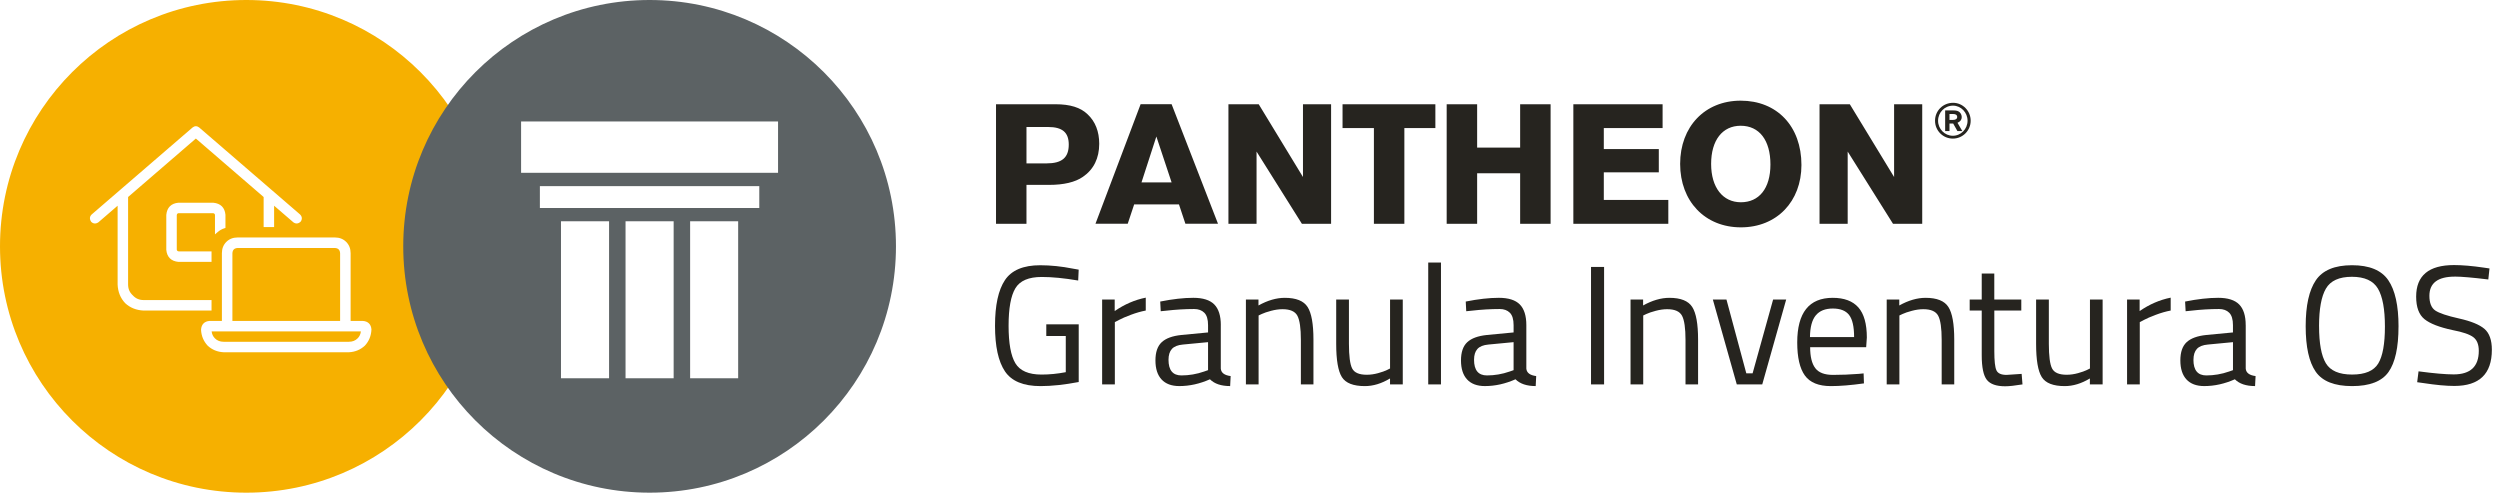
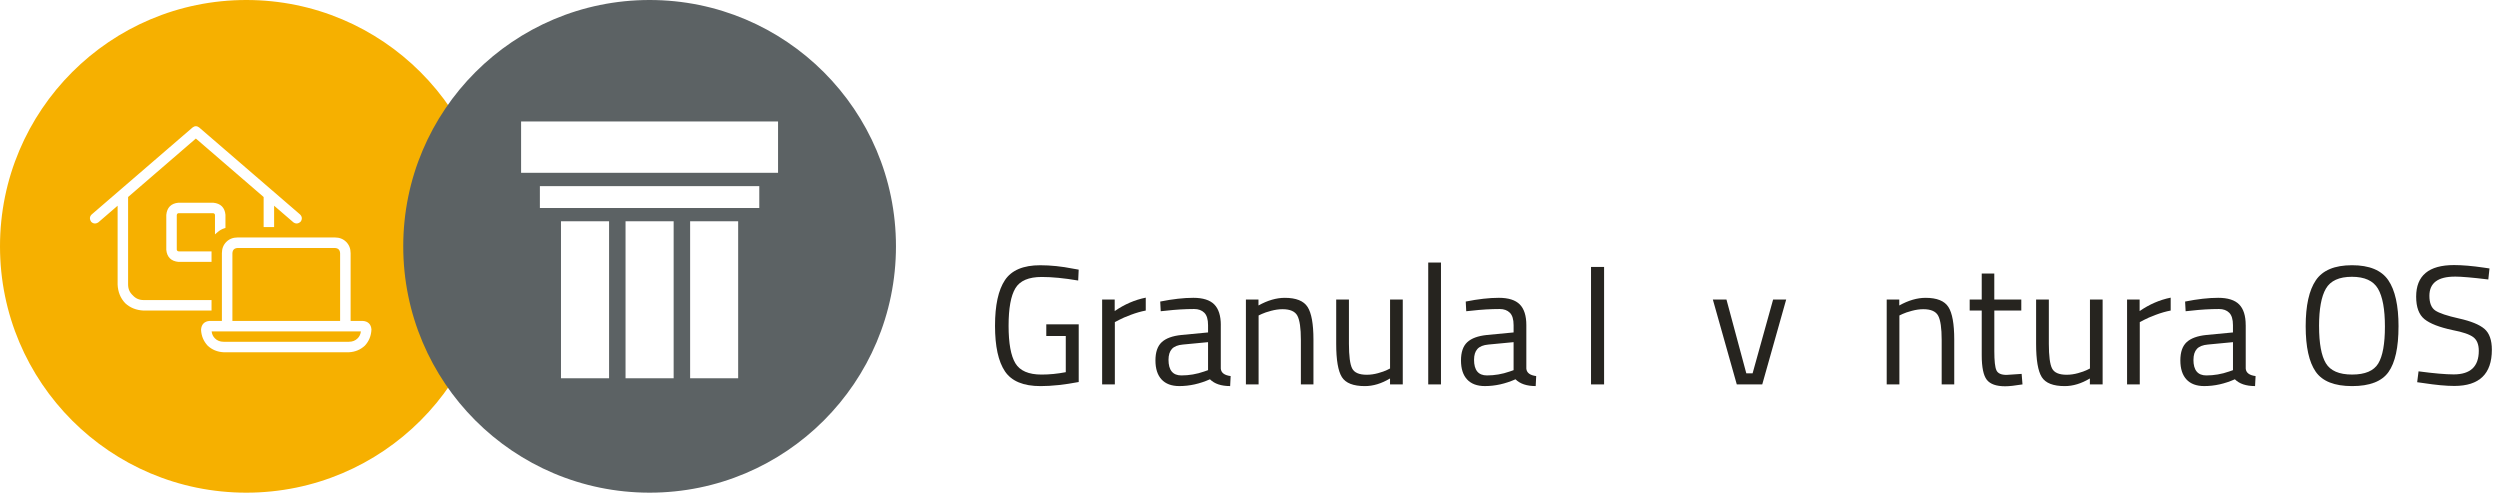
<svg xmlns="http://www.w3.org/2000/svg" id="Layer_1" data-name="Layer 1" viewBox="0 0 1004.53 197.96">
-   <path d="M412.45,74.29h9.07c5.9,0,10.51-1.08,13.61-3.24,4.32-2.95,6.55-7.49,6.55-13.25,0-4.96-1.58-9-4.68-11.88-2.81-2.74-7.06-4.03-12.82-4.03h-23.97v48.03h12.24v-15.62h0ZM412.45,65.65v-14.62h8.71c5.69,0,8.28,2.16,8.28,7.06,0,5.26-2.74,7.56-8.93,7.56h-8.06ZM473.72,82.13l2.59,7.78h13.1l-18.64-48.03h-12.46l-18.14,48.03h12.96l2.59-7.78h18,0ZM470.77,73.28h-12.1l5.97-18.43,6.12,18.43h.01ZM534.85,41.89h-11.3v29.23l-17.78-29.23h-12.17v48.03h11.3v-29.02l18.22,29.02h11.73v-48.03h0ZM576.75,41.89h-37.3v9.58h12.6v38.45h12.24v-38.45h12.46v-9.58h0ZM610.81,69.61v20.31h12.24v-48.03h-12.24v17.43h-17.28v-17.43h-12.24v48.03h12.24v-20.31h17.28ZM668.05,41.89h-35.86v48.03h38.16v-9.58h-25.92v-11.09h22.1v-9.36h-22.1v-8.42h23.62v-9.58h0ZM699.43,40.45c-14.4,0-24.33,10.44-24.33,25.41s9.93,25.49,24.41,25.49,24.33-10.44,24.33-25.05c0-15.55-9.79-25.85-24.41-25.85M699.43,50.53c7.49,0,11.95,5.83,11.95,15.55s-4.61,15.19-11.87,15.19-11.96-5.9-11.96-15.41,4.54-15.33,11.88-15.33M772.37,41.89h-11.3v29.23l-17.79-29.23h-12.17v48.03h11.31v-29.02l18.21,29.02h11.74v-48.03h0Z" style="fill: #26241f;" />
-   <path d="M784.78,41.31c-4.06,0-7.26,3.18-7.26,7.2s3.22,7.18,7.16,7.18,7.16-3.21,7.16-7.18-3.19-7.2-7.05-7.2M784.76,42.45c3.17,0,5.83,2.74,5.83,6.06s-2.66,6.04-5.92,6.04-5.93-2.72-5.93-6.04,2.64-6.06,6.02-6.06M783.33,49.63h1.48l1.7,3.03h1.97l-1.93-3.32c1.16-.52,1.7-1.24,1.7-2.3,0-.73-.33-1.48-.85-1.95-.56-.51-1.29-.72-2.45-.72h-3.36v8.3h1.74v-3.03h0ZM783.33,48.18v-2.37h1.5c1.02,0,1.6.42,1.6,1.14,0,.79-.6,1.23-1.64,1.23h-1.46,0Z" style="fill: #26241f;" />
  <g style="isolation: isolate;">
    <path d="M420.41,135.02v-4.71h13.03v23.19c-5.73,1.09-10.85,1.64-15.35,1.64-6.87,0-11.63-1.98-14.29-5.93s-3.99-10.06-3.99-18.31,1.33-14.37,3.99-18.35c2.66-3.98,7.38-5.97,14.15-5.97,4.23,0,8.62.46,13.16,1.36l2.32.41-.2,4.37c-5.64-.96-10.53-1.43-14.67-1.43-5.23,0-8.75,1.51-10.57,4.54-1.82,3.02-2.73,8.05-2.73,15.07s.91,12.05,2.73,15.07c1.82,3.02,5.32,4.54,10.5,4.54,3.18,0,6.43-.32,9.75-.96v-14.53h-7.84Z" style="fill: #26241f;" />
    <path d="M442.85,154.46v-34.11h5.05v4.64c3.96-2.73,8.12-4.52,12.48-5.39v5.18c-1.91.36-3.9.93-5.97,1.71-2.07.77-3.65,1.46-4.74,2.05l-1.71.89v25.03h-5.12Z" style="fill: #26241f;" />
    <path d="M490.53,130.65v17.46c.14,1.68,1.45,2.68,3.96,3l-.2,4.02c-3.59,0-6.3-.91-8.12-2.73-4.09,1.82-8.19,2.73-12.28,2.73-3.14,0-5.53-.89-7.16-2.66-1.64-1.77-2.46-4.32-2.46-7.64s.84-5.76,2.52-7.33c1.68-1.57,4.32-2.53,7.91-2.9l10.71-1.02v-2.93c0-2.32-.5-3.98-1.5-4.98-1-1-2.37-1.5-4.09-1.5-3.64,0-7.41.23-11.32.68l-2.11.21-.2-3.89c5-1,9.44-1.5,13.3-1.5s6.67.89,8.42,2.66c1.75,1.77,2.63,4.55,2.63,8.32ZM469.52,144.57c0,4.18,1.73,6.28,5.18,6.28,3.09,0,6.14-.52,9.14-1.57l1.57-.55v-11.25l-10.1.96c-2.05.18-3.52.77-4.43,1.77-.91,1-1.36,2.46-1.36,4.37Z" style="fill: #26241f;" />
    <path d="M505.74,154.46h-5.12v-34.11h5.05v2.39c3.68-2.05,7.21-3.07,10.57-3.07,4.55,0,7.61,1.23,9.17,3.68,1.57,2.46,2.35,6.82,2.35,13.1v18.01h-5.05v-17.87c0-4.73-.47-7.97-1.4-9.72-.93-1.75-2.92-2.63-5.97-2.63-1.46,0-2.99.22-4.6.65-1.62.43-2.85.85-3.72,1.26l-1.3.61v27.69Z" style="fill: #26241f;" />
    <path d="M558.53,120.35h5.12v34.11h-5.12v-2.39c-3.41,2.05-6.78,3.07-10.1,3.07-4.64,0-7.72-1.2-9.24-3.61-1.52-2.41-2.29-6.87-2.29-13.37v-17.8h5.12v17.74c0,4.96.43,8.28,1.3,9.96.86,1.68,2.82,2.52,5.87,2.52,1.5,0,3.02-.22,4.57-.65,1.55-.43,2.73-.85,3.55-1.26l1.23-.61v-27.69Z" style="fill: #26241f;" />
    <path d="M573.88,154.46v-48.97h5.12v48.97h-5.12Z" style="fill: #26241f;" />
    <path d="M613.3,130.65v17.46c.14,1.68,1.46,2.68,3.96,3l-.2,4.02c-3.59,0-6.3-.91-8.12-2.73-4.09,1.82-8.19,2.73-12.28,2.73-3.14,0-5.53-.89-7.16-2.66-1.64-1.77-2.46-4.32-2.46-7.64s.84-5.76,2.52-7.33,4.32-2.53,7.91-2.9l10.71-1.02v-2.93c0-2.32-.5-3.98-1.5-4.98-1-1-2.37-1.5-4.09-1.5-3.64,0-7.41.23-11.32.68l-2.12.21-.2-3.89c5-1,9.44-1.5,13.3-1.5s6.67.89,8.42,2.66c1.75,1.77,2.63,4.55,2.63,8.32ZM592.29,144.57c0,4.18,1.73,6.28,5.18,6.28,3.09,0,6.14-.52,9.14-1.57l1.57-.55v-11.25l-10.1.96c-2.05.18-3.52.77-4.43,1.77-.91,1-1.36,2.46-1.36,4.37Z" style="fill: #26241f;" />
    <path d="M639.29,154.46v-47.2h5.25v47.2h-5.25Z" style="fill: #26241f;" />
  </g>
  <g style="isolation: isolate;">
-     <path d="M660.29,154.46h-5.12v-34.11h5.05v2.39c3.68-2.05,7.21-3.07,10.57-3.07,4.55,0,7.61,1.23,9.17,3.68,1.57,2.46,2.35,6.82,2.35,13.1v18.01h-5.05v-17.87c0-4.73-.47-7.97-1.4-9.72-.93-1.75-2.92-2.63-5.97-2.63-1.46,0-2.99.22-4.6.65-1.62.43-2.85.85-3.72,1.26l-1.3.61v27.69Z" style="fill: #26241f;" />
-   </g>
+     </g>
  <g style="isolation: isolate;">
    <path d="M688.25,120.35h5.46l7.98,29.67h2.52l8.25-29.67h5.25l-9.62,34.11h-10.23l-9.62-34.11Z" style="fill: #26241f;" />
  </g>
  <g style="isolation: isolate;">
-     <path d="M746.84,150.23l1.98-.2.14,4.02c-5.18.73-9.62,1.09-13.3,1.09-4.91,0-8.39-1.42-10.44-4.26-2.05-2.84-3.07-7.26-3.07-13.27,0-11.96,4.75-17.94,14.26-17.94,4.59,0,8.03,1.29,10.3,3.85,2.27,2.57,3.41,6.61,3.41,12.11l-.27,3.89h-22.51c0,3.78.68,6.57,2.05,8.39,1.36,1.82,3.74,2.73,7.13,2.73s6.83-.14,10.33-.41ZM745,135.43c0-4.18-.67-7.14-2.01-8.87-1.34-1.73-3.52-2.59-6.55-2.59s-5.3.91-6.82,2.73c-1.52,1.82-2.31,4.73-2.35,8.73h17.73Z" style="fill: #26241f;" />
-   </g>
+     </g>
  <g style="isolation: isolate;">
    <path d="M763.22,154.46h-5.12v-34.11h5.05v2.39c3.68-2.05,7.21-3.07,10.57-3.07,4.55,0,7.61,1.23,9.17,3.68,1.57,2.46,2.35,6.82,2.35,13.1v18.01h-5.05v-17.87c0-4.73-.47-7.97-1.4-9.72-.93-1.75-2.92-2.63-5.97-2.63-1.46,0-2.99.22-4.6.65-1.61.43-2.85.85-3.72,1.26l-1.3.61v27.69Z" style="fill: #26241f;" />
  </g>
  <g style="isolation: isolate;">
    <path d="M812.19,124.79h-10.85v16.3c0,3.91.28,6.48.85,7.71.57,1.23,1.92,1.84,4.06,1.84l6.07-.41.34,4.23c-3.05.5-5.37.75-6.96.75-3.55,0-6-.86-7.37-2.59-1.36-1.73-2.05-5.02-2.05-9.89v-17.94h-4.84v-4.43h4.84v-10.44h5.05v10.44h10.85v4.43Z" style="fill: #26241f;" />
    <path d="M839.74,120.35h5.12v34.11h-5.12v-2.39c-3.41,2.05-6.78,3.07-10.09,3.07-4.64,0-7.72-1.2-9.24-3.61s-2.28-6.87-2.28-13.37v-17.8h5.12v17.74c0,4.96.43,8.28,1.3,9.96.86,1.68,2.82,2.52,5.87,2.52,1.5,0,3.02-.22,4.57-.65,1.54-.43,2.73-.85,3.55-1.26l1.23-.61v-27.69Z" style="fill: #26241f;" />
    <path d="M854.68,154.46v-34.11h5.05v4.64c3.96-2.73,8.12-4.52,12.48-5.39v5.18c-1.91.36-3.9.93-5.97,1.71s-3.65,1.46-4.74,2.05l-1.71.89v25.03h-5.12Z" style="fill: #26241f;" />
    <path d="M902.36,130.65v17.46c.14,1.68,1.45,2.68,3.96,3l-.21,4.02c-3.59,0-6.3-.91-8.12-2.73-4.09,1.82-8.19,2.73-12.28,2.73-3.14,0-5.53-.89-7.16-2.66s-2.46-4.32-2.46-7.64.84-5.76,2.52-7.33c1.68-1.57,4.32-2.53,7.91-2.9l10.71-1.02v-2.93c0-2.32-.5-3.98-1.5-4.98-1-1-2.37-1.5-4.09-1.5-3.64,0-7.41.23-11.32.68l-2.11.21-.21-3.89c5-1,9.44-1.5,13.3-1.5s6.67.89,8.42,2.66c1.75,1.77,2.63,4.55,2.63,8.32ZM881.35,144.57c0,4.18,1.73,6.28,5.18,6.28,3.09,0,6.14-.52,9.14-1.57l1.57-.55v-11.25l-10.09.96c-2.05.18-3.52.77-4.43,1.77-.91,1-1.36,2.46-1.36,4.37Z" style="fill: #26241f;" />
    <path d="M963.75,131.2c0,8.41-1.34,14.51-4.02,18.28-2.68,3.78-7.56,5.66-14.63,5.66s-11.95-1.93-14.63-5.8c-2.68-3.86-4.02-9.95-4.02-18.25s1.36-14.46,4.09-18.48,7.57-6.04,14.53-6.04,11.81,2,14.56,6c2.75,4,4.13,10.21,4.13,18.62ZM931.83,131.06c0,6.91.91,11.88,2.73,14.9,1.82,3.02,5.33,4.54,10.54,4.54s8.71-1.48,10.5-4.43c1.8-2.96,2.69-7.91,2.69-14.87s-.93-12.03-2.8-15.21c-1.87-3.18-5.35-4.77-10.47-4.77s-8.59,1.58-10.44,4.74c-1.84,3.16-2.76,8.2-2.76,15.11Z" style="fill: #26241f;" />
    <path d="M986.39,111.15c-6.82,0-10.23,2.57-10.23,7.71,0,2.86.79,4.83,2.35,5.9,1.57,1.07,4.75,2.14,9.55,3.21,4.8,1.07,8.2,2.46,10.2,4.16,2,1.71,3,4.51,3,8.42,0,9.69-5.03,14.53-15.07,14.53-3.32,0-7.48-.39-12.48-1.16l-2.46-.34.55-4.37c6.18.82,10.89,1.23,14.12,1.23,6.73,0,10.09-3.16,10.09-9.48,0-2.55-.74-4.38-2.22-5.49-1.48-1.11-4.24-2.06-8.29-2.83-5.32-1.14-9.1-2.6-11.32-4.4-2.23-1.8-3.34-4.81-3.34-9.04,0-8.46,5.07-12.69,15.21-12.69,3.32,0,7.3.34,11.94,1.02l2.32.34-.48,4.43c-6.32-.77-10.8-1.16-13.44-1.16Z" style="fill: #26241f;" />
  </g>
  <path d="M98.98,0C44.32,0,0,44.31,0,98.98s44.31,98.98,98.98,98.98,98.98-44.31,98.98-98.98S153.64,0,98.98,0ZM50.28,121.8c-1.89-2.02-2.9-4.52-3.02-7.48v-31.66l-7.73,6.67c-1.05.71-2.07.61-2.89-.21-.74-1.1-.65-2.1.18-2.93l40.55-34.96c.85-.68,1.81-.68,2.65-.02l.02.02,40.51,34.93c.86.86.96,1.86.3,2.85-.91.92-1.94,1.02-2.91.37l-7.8-6.72v8.59h-4.21v-12.09l-27.23-23.49-27.23,23.49v35.13c0,1.79.62,3.22,1.87,4.37,1.19,1.3,2.62,1.91,4.41,1.91h27.25v4.22h-27.25c-2.98-.13-5.49-1.13-7.47-2.99ZM86.38,94.18v-7.83c-.07-.4-.29-.63-.79-.69h-13.87c-.4.07-.63.29-.69.79v13.87c.07.4.29.63.79.69h13.18v4.22h-13.28c-2.96-.27-4.63-1.94-4.9-4.84v-14.03c.27-2.96,1.94-4.63,4.84-4.9h14.03c2.96.27,4.63,1.94,4.9,4.84v5.29l-.49.16c-.96.31-1.82.8-2.55,1.43h0s-1.17,1-1.17,1ZM146.62,138.87c-1.79,1.66-3.93,2.55-6.42,2.67h-50.33c-2.52-.12-4.67-1.01-6.42-2.63-1.66-1.79-2.55-3.93-2.67-6.42.14-2.17,1.37-3.4,3.46-3.54h4.92v-27.23c0-1.82.6-3.34,1.78-4.52s2.7-1.78,4.52-1.78h39.12c1.82,0,3.34.6,4.52,1.78,1.18,1.18,1.78,2.7,1.78,4.52v27.23h4.88-.01c2.13.13,3.36,1.36,3.5,3.45-.12,2.57-1.01,4.72-2.63,6.47ZM86.37,135.97c.92.91,2.06,1.36,3.51,1.36h50.29c1.44,0,2.59-.44,3.51-1.36.77-.76,1.2-1.68,1.33-2.8h-59.97c.13,1.12.57,2.04,1.33,2.8ZM136.66,101.72c-.09-1.33-.75-1.99-2.13-2.08h-39.04c-1.37.1-2.02.75-2.11,2.13v27.18h43.28v-27.23Z" style="fill: #f6b000;" />
  <path d="M261.01,0c-54.65,0-98.98,44.31-98.98,98.97s44.33,98.99,98.99,98.99,98.99-44.31,98.99-98.99S315.67,0,261.01,0ZM244.73,152h-19.32v-63.09h19.32v63.09h0ZM270.68,152h-19.33v-63.09h19.33v63.09ZM296.6,152h-19.3v-63.09h19.3v63.09ZM305.09,83.59h-88.16v-8.81h88.16v8.81ZM312.63,69.44h-103.25v-20.63h103.25v20.63Z" style="fill: #5c6264;" />
</svg>